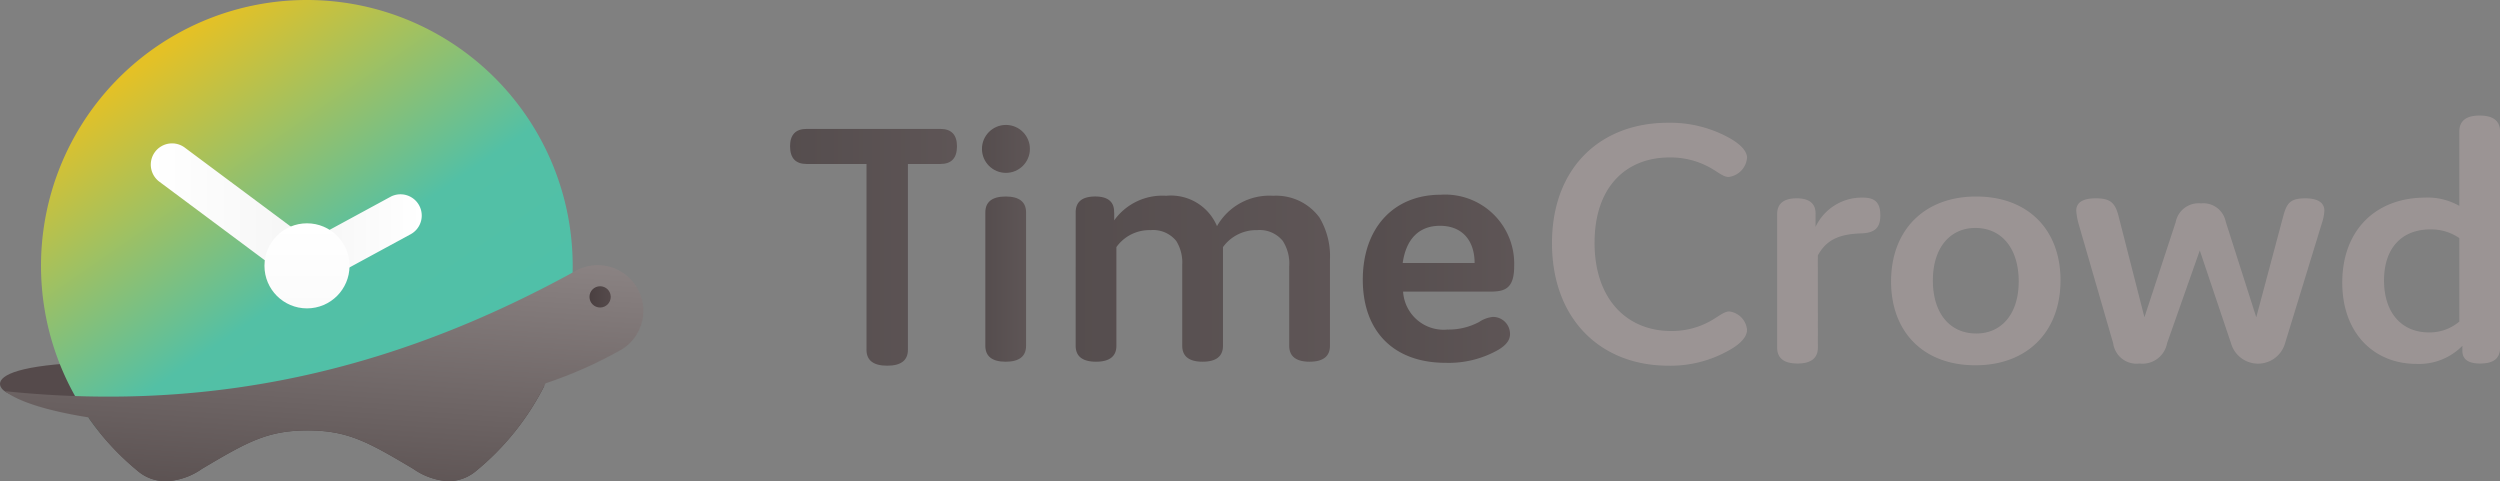
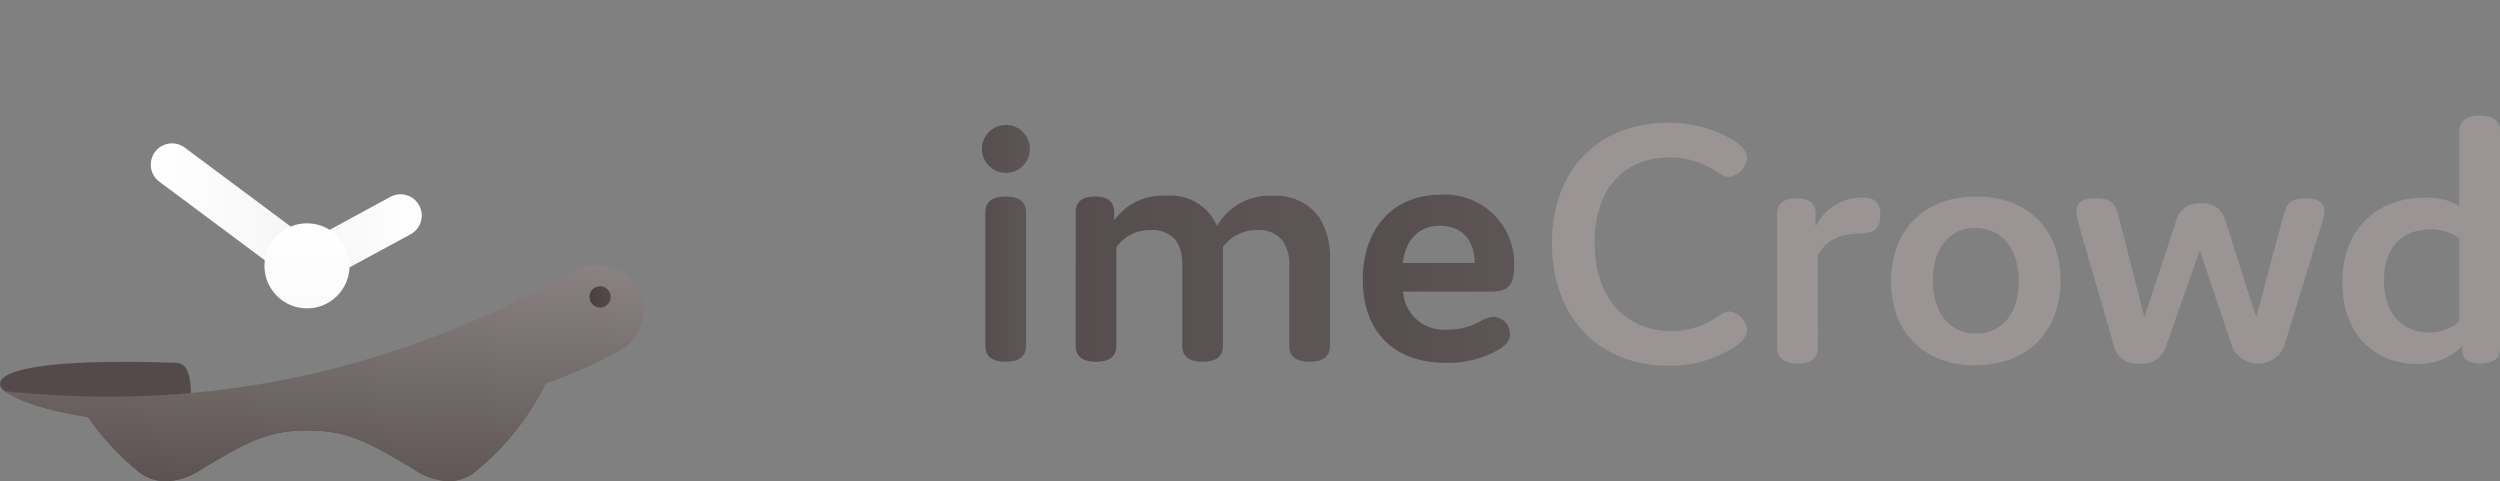
<svg xmlns="http://www.w3.org/2000/svg" xmlns:xlink="http://www.w3.org/1999/xlink" width="208.769" height="40.179" viewBox="0 0 208.769 40.179">
  <rect x="0" y="0" width="208.769" height="40.179" fill="#808080" stroke="none" />
  <defs>
    <style>.a{opacity:0.8;fill:url(#a);}.b{fill:#9b9494;}.c{fill:url(#f);}.d{fill:url(#g);}.e{fill:url(#h);}.f{fill:url(#i);}.g{fill:url(#j);}.h{fill:url(#k);}.i{fill:url(#l);}.j{fill:url(#m);}</style>
    <linearGradient id="a" y1="0.5" x2="1" y2="0.5" gradientUnits="objectBoundingBox">
      <stop offset="0" stop-color="#4a4041" />
      <stop offset="1" stop-color="#554a4b" />
    </linearGradient>
    <linearGradient id="f" x1="4.139" y1="0.5" x2="1" y2="0.5" xlink:href="#a" />
    <linearGradient id="g" x1="0.807" y1="0.984" x2="0.148" y2="0.178" gradientUnits="objectBoundingBox">
      <stop offset="0" stop-color="#4ec0aa" />
      <stop offset="0.45" stop-color="#53c0a5" />
      <stop offset="1" stop-color="#e4c126" />
    </linearGradient>
    <linearGradient id="h" y1="0.5" x2="1" y2="0.5" gradientUnits="objectBoundingBox">
      <stop offset="0" stop-color="#fff" />
      <stop offset="1" stop-color="#f4f4f4" />
    </linearGradient>
    <linearGradient id="i" y1="0.5" x2="1" y2="0.5" gradientUnits="objectBoundingBox">
      <stop offset="0" stop-color="#f4f4f4" />
      <stop offset="1" stop-color="#fff" />
    </linearGradient>
    <linearGradient id="j" x1="0.5" y1="1" x2="0.5" gradientUnits="objectBoundingBox">
      <stop offset="0" stop-color="#fbfbfb" />
      <stop offset="1" stop-color="#fff" />
    </linearGradient>
    <linearGradient id="k" x1="0.64" y1="-0.991" x2="0.336" y2="1.529" xlink:href="#a" />
    <linearGradient id="l" x1="0.675" y1="-0.467" x2="0.349" y2="1.198" gradientUnits="objectBoundingBox">
      <stop offset="0" stop-color="#9b9494" />
      <stop offset="1" stop-color="#554b4b" />
    </linearGradient>
    <linearGradient id="m" x1="0" y1="0.5" x2="1" y2="0.5" xlink:href="#a" />
  </defs>
  <g transform="translate(0 0.043)">
-     <path class="a" d="M502.518,98.788c0,.875-.566,1.328-1.729,1.328s-1.729-.453-1.729-1.328V83.271h-5c-.912,0-1.383-.483-1.383-1.479,0-.966.472-1.449,1.383-1.449h11.171c.912,0,1.384.483,1.384,1.449,0,1-.472,1.479-1.384,1.479h-2.713Z" transform="translate(-426.701 -69.621)" />
    <path class="a" d="M617.889,134.964c0,.875-.566,1.328-1.7,1.328s-1.7-.453-1.7-1.328V123.825c0-.876.566-1.329,1.7-1.329s1.7.453,1.7,1.328Z" transform="translate(-532.205 -106.129)" />
    <path class="a" d="M674.071,123.435v.664a4.942,4.942,0,0,1,4.339-2.053,4.169,4.169,0,0,1,4.245,2.536,5.026,5.026,0,0,1,4.685-2.536,4.487,4.487,0,0,1,3.868,1.811,6.291,6.291,0,0,1,.88,3.532v7.185c0,.875-.566,1.328-1.7,1.328s-1.7-.453-1.7-1.328v-6.641a3.5,3.5,0,0,0-.535-2.113,2.48,2.48,0,0,0-2.138-.906,3.426,3.426,0,0,0-2.861,1.419v8.241c0,.875-.566,1.328-1.7,1.328s-1.7-.453-1.7-1.328v-6.792a3.394,3.394,0,0,0-.5-1.962,2.48,2.48,0,0,0-2.138-.906,3.384,3.384,0,0,0-2.862,1.419v8.241c0,.875-.566,1.328-1.7,1.328s-1.7-.453-1.7-1.328V123.435c0-.876.534-1.329,1.635-1.329,1.163,0,1.6.544,1.572,1.328Z" transform="translate(-581.027 -105.74)" />
    <path class="a" d="M862.118,133.022c0,.483-.314.906-.975,1.3a8.373,8.373,0,0,1-4.4,1.087c-4.339,0-6.918-2.626-6.918-6.943,0-4.287,2.547-7.094,6.509-7.094a5.765,5.765,0,0,1,6.131,5.977c0,1.9-.818,2.113-2.012,2.113h-7.263a3.392,3.392,0,0,0,3.71,3.17,5.4,5.4,0,0,0,2.641-.634,2.506,2.506,0,0,1,1.163-.423,1.424,1.424,0,0,1,1.415,1.449Zm-8.962-5.947h6.006c0-1.811-.975-3.109-2.893-3.109C854.508,123.966,853.439,125.083,853.156,127.075Z" transform="translate(-736.021 -105.154)" />
    <circle class="a" cx="2.001" cy="2.001" r="2.001" transform="translate(82.002 10.39)" />
    <path class="b" d="M977.747,89.992a6.583,6.583,0,0,0,3.427-.906c.66-.392,1.038-.725,1.447-.725A1.7,1.7,0,0,1,984.1,89.9c0,.6-.6,1.207-1.478,1.69a9.892,9.892,0,0,1-5.094,1.3c-5.66,0-9.716-3.894-9.716-10.234,0-6.309,4.056-10.053,9.685-10.053a10.215,10.215,0,0,1,5.126,1.268c.912.513,1.478,1.087,1.478,1.66a1.766,1.766,0,0,1-1.541,1.6c-.409,0-.786-.332-1.446-.724a6.775,6.775,0,0,0-3.49-.906c-3.585,0-6.257,2.415-6.257,7.124C971.364,87.366,974.1,89.992,977.747,89.992Zm12.268,1.389c0,.875-.566,1.328-1.7,1.328s-1.7-.453-1.7-1.328V80.241c0-.875.535-1.328,1.635-1.328,1.163,0,1.6.543,1.572,1.328V81.3a4.259,4.259,0,0,1,3.962-2.445c1.038,0,1.447.453,1.447,1.479s-.44,1.479-1.635,1.509c-1.855.06-2.893.574-3.585,1.842Zm13.219-12.619c4.339,0,7.044,2.777,7.044,7,0,4.317-2.8,7.094-7.107,7.094-4.339,0-7.043-2.777-7.043-7C996.128,81.54,998.927,78.762,1003.234,78.762Zm0,11.441c2.17,0,3.553-1.691,3.553-4.347,0-2.747-1.415-4.468-3.616-4.468-2.17,0-3.553,1.721-3.553,4.377C999.619,88.513,1001.034,90.2,1003.234,90.2Zm15.941.815a2.089,2.089,0,0,1-2.3,1.69,1.967,1.967,0,0,1-2.2-1.69l-2.893-9.992a5.218,5.218,0,0,1-.188-1.087c0-.543.346-1.026,1.635-1.026,1.195,0,1.6.362,1.886,1.449l2.17,8.483,2.61-7.939a1.945,1.945,0,0,1,2.107-1.57,1.911,1.911,0,0,1,2.075,1.54l2.547,7.97,2.264-8.483c.283-1.026.566-1.449,1.824-1.449,1.226,0,1.6.483,1.6,1.026A3.955,3.955,0,0,1,1032.1,81l-3.082,10.053a2.346,2.346,0,0,1-4.5-.03l-2.61-7.758Zm21.577-12.166a5.341,5.341,0,0,1,2.83.694V73.328c0-.875.566-1.328,1.7-1.328s1.7.453,1.7,1.328V91.381c0,.906-.535,1.328-1.667,1.328-1.038,0-1.478-.392-1.478-1.057V91.23A5.057,5.057,0,0,1,1040,92.739c-3.522,0-6.194-2.536-6.194-6.792,0-4.347,2.767-7.094,6.949-7.094Zm.409,2.657c-2.39,0-3.868,1.57-3.868,4.256,0,2.747,1.509,4.347,3.742,4.347a3.851,3.851,0,0,0,2.547-.906V82.234a4.146,4.146,0,0,0-2.421-.724Z" transform="translate(-838.209 -62.395)" />
    <path class="c" d="M14.732,225.7c1.692.058,1.113,3.878,1.113,3.878S5.468,228.7,1.08,228.353C-.114,228.258-3.665,225.076,14.732,225.7Z" transform="translate(0 -195.446)" />
-     <path class="d" d="M47.838,32.352S68.617,30.2,69.256,27.733A22.2,22.2,0,1,0,30.4,35.985c1.247,1.564,17.44-3.633,17.44-3.633Z" transform="translate(-22.143 0)" />
    <path class="e" d="M107.286,101.472a1.767,1.767,0,0,1-1.06-.352L94.905,92.685a1.776,1.776,0,1,1,2.122-2.848l11.321,8.435a1.776,1.776,0,0,1-1.062,3.2Z" transform="translate(-81.577 -77.539)" />
    <path class="f" d="M180.506,128.747a1.776,1.776,0,0,1-.849-3.337l7.769-4.217a1.776,1.776,0,0,1,1.694,3.121l-7.769,4.218A1.768,1.768,0,0,1,180.506,128.747Z" transform="translate(-154.795 -104.814)" />
    <circle class="g" cx="3.552" cy="3.552" r="3.552" transform="translate(22.084 18.605)" />
    <path class="h" d="M55.063,243.1a22.036,22.036,0,0,0,4.216,4.548,3.517,3.517,0,0,0,2.218.778h.221a5.67,5.67,0,0,0,2.846-1.033c3.78-2.243,5.46-3.2,8.814-3.2s5.034.957,8.814,3.2a5.67,5.67,0,0,0,2.846,1.033h.1a3.568,3.568,0,0,0,2.253-.806,22.073,22.073,0,0,0,5.759-7.168Z" transform="translate(-47.689 -208.29)" />
    <path class="i" d="M56.253,167.538a3.8,3.8,0,0,0-5.15-1.8c-14.126,7.8-29.429,12.027-47.763,10.124l.01.031c1.188.889,3.647,1.63,6.917,2.152a22.038,22.038,0,0,0,4.216,4.548,3.517,3.517,0,0,0,2.218.777h.221a5.67,5.67,0,0,0,2.846-1.033c3.78-2.243,5.46-3.2,8.814-3.2s5.034.957,8.814,3.2a5.67,5.67,0,0,0,2.846,1.033h.1a3.568,3.568,0,0,0,2.253-.806,22.074,22.074,0,0,0,5.759-7.168l.1-.194a35.673,35.673,0,0,0,6.332-2.814,3.787,3.787,0,0,0,1.473-4.851Z" transform="translate(-2.893 -143.236)" />
    <circle class="j" cx="0.888" cy="0.888" r="0.888" transform="translate(49.226 23.861)" />
  </g>
</svg>